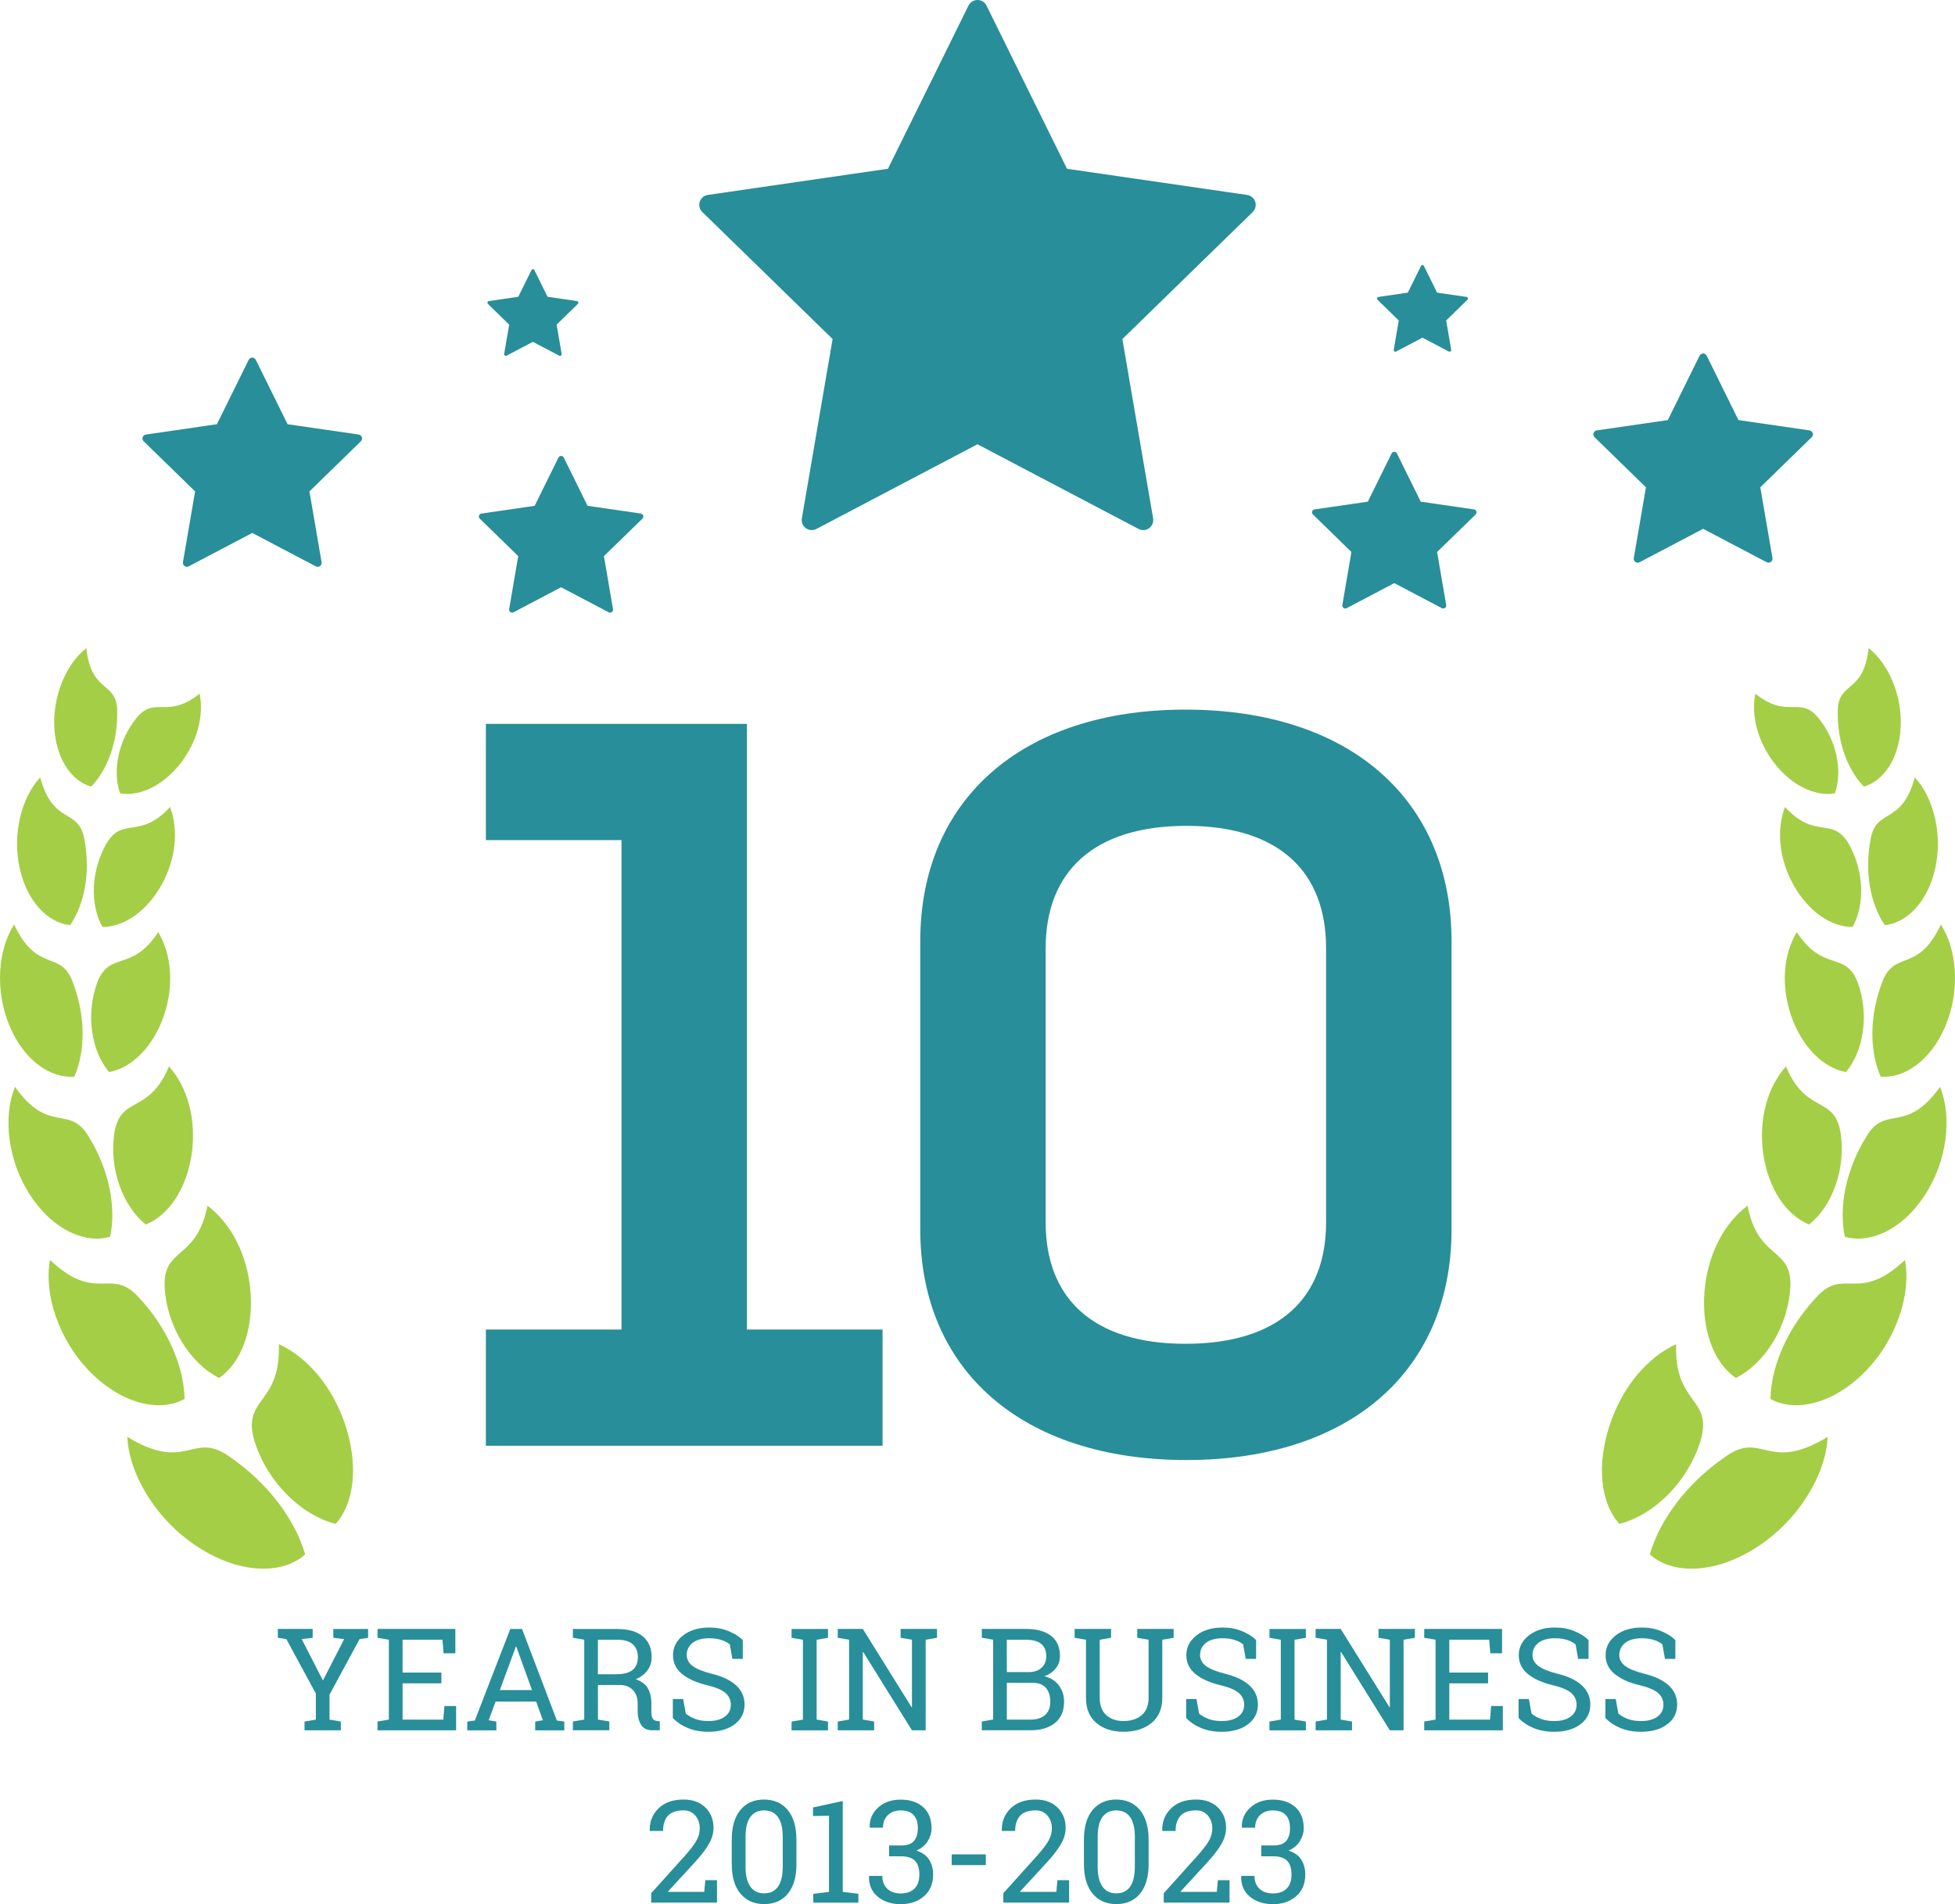
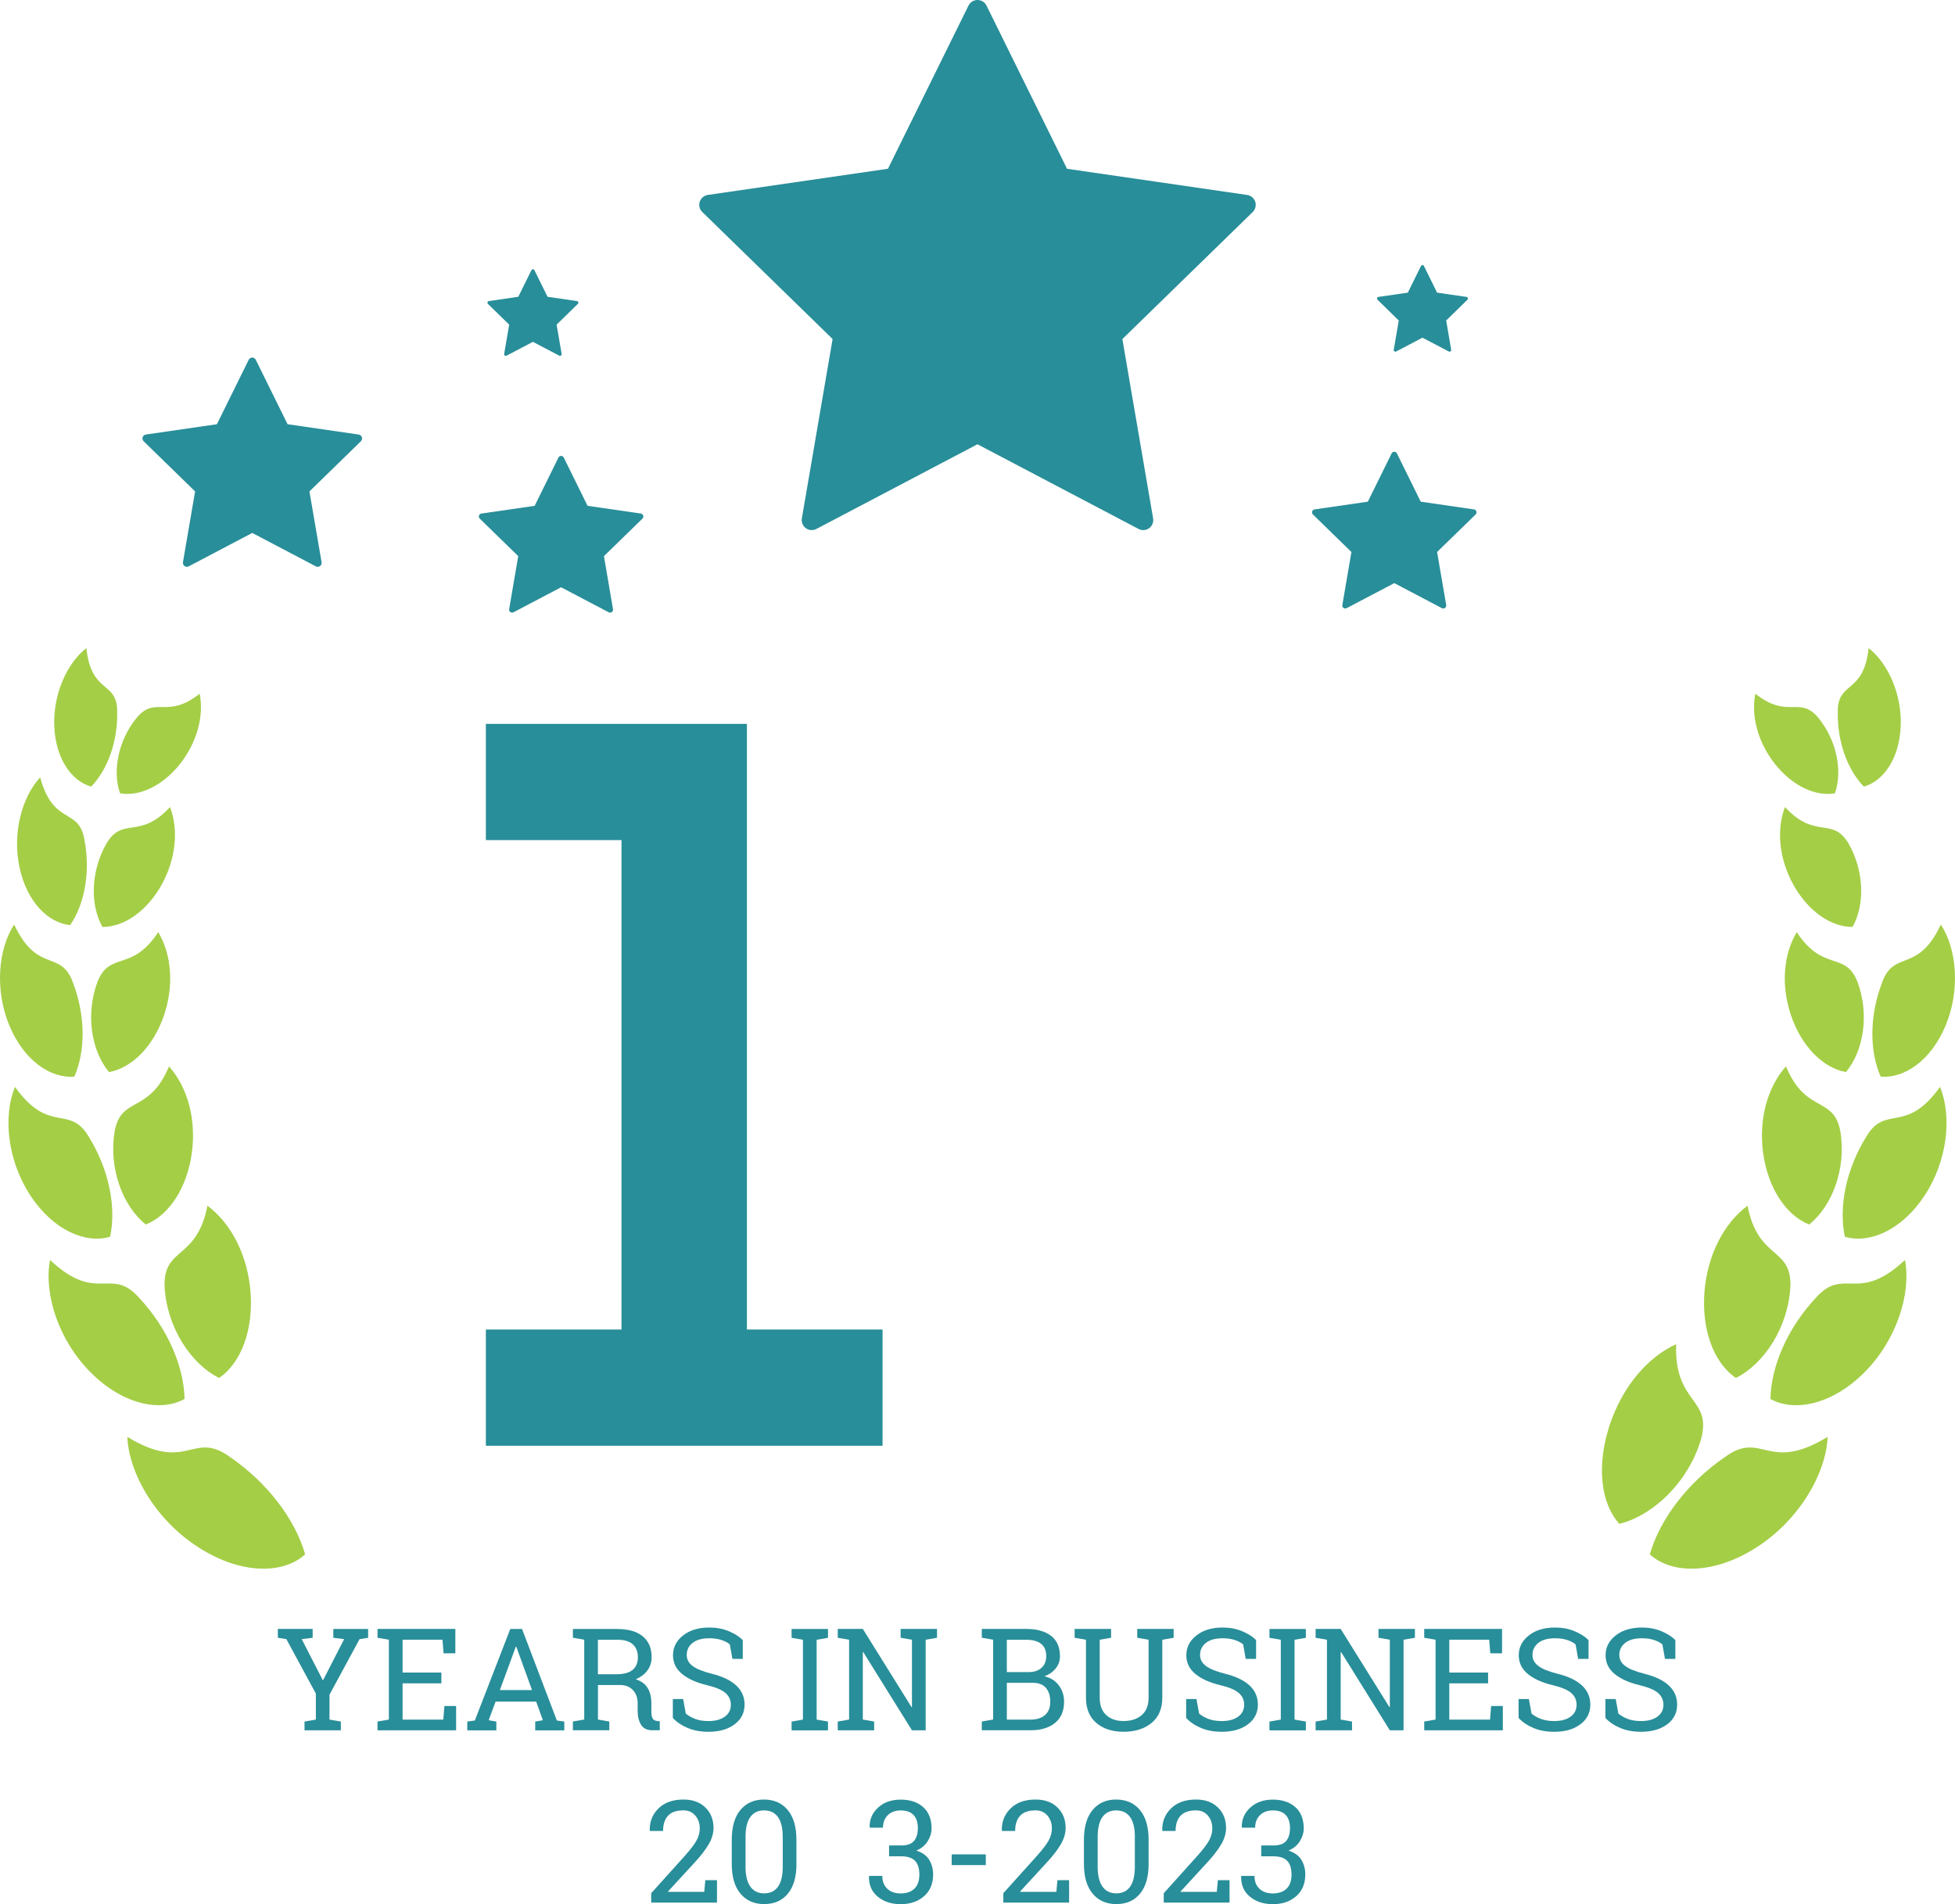
<svg xmlns="http://www.w3.org/2000/svg" version="1.1" id="Layer_1" x="0px" y="0px" viewBox="0 0 708.12 689.74" style="enable-background:new 0 0 708.12 689.74;" xml:space="preserve">
  <style type="text/css">
	.st0{fill:#A4CE46;}
	.st1{fill:#288E99;}
</style>
  <g>
    <g>
      <g>
        <g>
          <g>
            <path class="st0" d="M49.53,259.97c-6.78,8.3-8.85,19.48-6.04,27.39c7.21,1.28,15.6-2.88,21.77-10.69       c6.16-7.85,8.66-17.43,7.05-25.38C60.46,260.71,56.36,251.88,49.53,259.97z" />
            <path class="st0" d="M42.45,257.59c-0.07-11.03-9.39-6.06-11.17-22.83c-7.12,5.58-12.18,16.99-11.61,28.57       c0.54,11.6,6.34,19.67,13.35,21.61C39.03,278.74,42.71,268.49,42.45,257.59z" />
          </g>
          <g>
            <path class="st0" d="M38.62,305.46c-5.82,10.03-6.01,22.39-1.51,30.32c7.99,0.03,16.23-5.94,21.45-15.31       c5.19-9.41,6.16-19.95,3.03-28.12C50.5,304.32,44.53,295.65,38.62,305.46z" />
            <path class="st0" d="M30.58,304.14c-2.03-11.79-11.2-4.84-16.03-22.53c-6.7,7.2-10.15,20.39-7.45,32.74       c2.67,12.39,10.41,20,18.31,20.77C30.72,327.36,32.8,315.75,30.58,304.14z" />
          </g>
          <g>
            <path class="st0" d="M35.25,355.82c-4.32,11.76-2.11,25,4.25,32.53c8.52-1.56,16.11-9.54,19.86-20.44       c3.73-10.94,2.79-22.19-2.05-30.25C47.7,352.36,39.71,344.31,35.25,355.82z" />
            <path class="st0" d="M26.43,355.95c-4.37-12.19-12.87-3.03-21.3-21.05c-5.83,8.93-7.05,23.74-1.78,36.47       c5.25,12.77,15.01,19.38,23.58,18.62C31.02,380.64,30.98,367.89,26.43,355.95z" />
          </g>
          <g>
            <path class="st0" d="M41.5,409.91c-2.17,13.36,2.96,27.01,11.32,33.66c8.66-3.48,14.94-13.56,16.66-25.83       c1.67-12.31-1.55-23.92-8.26-31.44C53.96,403.69,43.9,396.82,41.5,409.91z" />
            <path class="st0" d="M32.2,411.85c-7.09-12.08-14.25-0.6-26.77-18.13c-4.41,10.69-2.7,26.8,5.57,39.33       c8.24,12.59,20.02,17.58,28.89,14.95C42.18,437.14,39.45,423.61,32.2,411.85z" />
          </g>
          <g>
            <path class="st0" d="M59.61,465.92c0.71,14.64,9.35,28.04,19.75,33.23c8.25-5.65,12.39-17.77,11.39-31.09       c-1.06-13.36-6.96-24.83-15.61-31.31C71.26,456.62,59.22,451.55,59.61,465.92z" />
            <path class="st0" d="M50.27,469.99c-10.15-11.31-15.13,2.46-32.15-13.58c-2.31,12.32,3.12,29.19,14.77,40.79       c11.64,11.66,25.29,14.37,33.96,9.56C66.59,494.68,60.54,480.92,50.27,469.99z" />
          </g>
          <g>
-             <path class="st0" d="M91.96,521.28c4.47,15.37,17.2,27.65,29.61,30.73c7.1-7.96,8.07-21.82,3.56-35.66       c-4.6-13.87-13.54-24.57-24.13-29.44C101.76,508.73,87.93,506.13,91.96,521.28z" />
            <path class="st0" d="M83.22,527.72c-13.5-9.73-15.27,6.06-37.1-7.23c0.6,13.63,10.62,30.46,26.02,40.19       c15.4,9.81,30.62,9.51,38.39,2.36C106.83,550.21,96.77,537,83.22,527.72z" />
          </g>
        </g>
        <g>
          <g>
            <path class="st0" d="M658.58,259.97c6.78,8.3,8.86,19.48,6.04,27.39c-7.21,1.28-15.61-2.88-21.77-10.69       c-6.16-7.85-8.66-17.43-7.05-25.38C647.66,260.71,651.76,251.88,658.58,259.97z" />
            <path class="st0" d="M665.66,257.59c0.07-11.03,9.39-6.06,11.17-22.83c7.12,5.58,12.18,16.99,11.61,28.57       c-0.54,11.6-6.33,19.67-13.35,21.61C669.08,278.74,665.41,268.49,665.66,257.59z" />
          </g>
          <g>
            <path class="st0" d="M669.5,305.46c5.81,10.03,6,22.39,1.5,30.32c-7.99,0.03-16.24-5.94-21.44-15.31       c-5.2-9.41-6.16-19.95-3.03-28.12C657.62,304.32,663.59,295.65,669.5,305.46z" />
-             <path class="st0" d="M677.53,304.14c2.03-11.79,11.2-4.84,16.03-22.53c6.7,7.2,10.14,20.39,7.44,32.74       c-2.68,12.39-10.41,20-18.31,20.77C677.4,327.36,675.31,315.75,677.53,304.14z" />
          </g>
          <g>
            <path class="st0" d="M672.86,355.82c4.31,11.76,2.11,25-4.25,32.53c-8.52-1.56-16.11-9.54-19.86-20.44       c-3.73-10.94-2.79-22.19,2.06-30.25C660.41,352.36,668.4,344.31,672.86,355.82z" />
            <path class="st0" d="M681.69,355.95c4.37-12.19,12.87-3.03,21.3-21.05c5.83,8.93,7.05,23.74,1.78,36.47       c-5.25,12.77-15.02,19.38-23.58,18.62C677.09,380.64,677.13,367.89,681.69,355.95z" />
          </g>
          <g>
            <path class="st0" d="M666.61,409.91c2.18,13.36-2.96,27.01-11.32,33.66c-8.66-3.48-14.94-13.56-16.66-25.83       c-1.67-12.31,1.55-23.92,8.26-31.44C654.17,403.69,664.22,396.82,666.61,409.91z" />
            <path class="st0" d="M675.92,411.85c7.09-12.08,14.25-0.6,26.77-18.13c4.41,10.69,2.7,26.8-5.57,39.33       c-8.24,12.59-20.02,17.58-28.9,14.95C665.93,437.14,668.67,423.61,675.92,411.85z" />
          </g>
          <g>
            <path class="st0" d="M648.5,465.92c-0.71,14.64-9.35,28.04-19.75,33.23c-8.25-5.65-12.39-17.77-11.39-31.09       c1.06-13.36,6.95-24.83,15.61-31.31C636.86,456.62,648.9,451.55,648.5,465.92z" />
            <path class="st0" d="M657.84,469.99c10.15-11.31,15.13,2.46,32.16-13.58c2.32,12.32-3.12,29.19-14.77,40.79       c-11.64,11.66-25.29,14.37-33.96,9.56C641.52,494.68,647.58,480.92,657.84,469.99z" />
          </g>
          <g>
            <path class="st0" d="M616.15,521.28c-4.47,15.37-17.19,27.65-29.61,30.73c-7.11-7.96-8.07-21.82-3.55-35.66       c4.6-13.87,13.54-24.57,24.13-29.44C606.36,508.73,620.18,506.13,616.15,521.28z" />
            <path class="st0" d="M624.9,527.72c13.5-9.73,15.27,6.06,37.09-7.23c-0.6,13.63-10.62,30.46-26.02,40.19       c-15.41,9.81-30.61,9.51-38.39,2.36C601.28,550.21,611.34,537,624.9,527.72z" />
          </g>
        </g>
      </g>
      <path class="st1" d="M454.66,73.09c-0.43-1.31-1.56-2.27-2.93-2.47l-65.24-9.48L357.32,2.02C356.7,0.78,355.44,0,354.06,0    c-1.38,0-2.64,0.78-3.26,2.02l-29.17,59.11l-65.24,9.48c-1.37,0.2-2.5,1.16-2.93,2.47c-0.43,1.31-0.07,2.76,0.92,3.72l47.2,46.01    l-11.14,64.97c-0.23,1.36,0.33,2.74,1.44,3.55c1.12,0.81,2.6,0.92,3.82,0.28l58.35-30.68l58.35,30.68    c0.53,0.28,1.11,0.42,1.69,0.42c0.75,0,1.5-0.23,2.13-0.69c1.12-0.81,1.68-2.19,1.45-3.55l-11.14-64.97l47.21-46.01    C454.73,75.84,455.08,74.4,454.66,73.09z" />
      <path class="st1" d="M534.76,185.26c-0.13-0.39-0.46-0.67-0.87-0.73l-19.29-2.8l-8.62-17.48c-0.18-0.37-0.56-0.6-0.96-0.6    c-0.41,0-0.78,0.23-0.96,0.6l-8.62,17.48l-19.29,2.8c-0.4,0.06-0.74,0.34-0.87,0.73c-0.12,0.39-0.02,0.82,0.27,1.1l13.95,13.6    l-3.29,19.21c-0.07,0.4,0.1,0.81,0.43,1.05c0.33,0.24,0.77,0.27,1.13,0.08l17.25-9.07l17.25,9.07c0.16,0.08,0.33,0.12,0.5,0.12    c0.22,0,0.44-0.07,0.63-0.2c0.33-0.24,0.5-0.65,0.43-1.05l-3.3-19.21l13.96-13.6C534.78,186.07,534.89,185.65,534.76,185.26z" />
-       <path class="st1" d="M656.59,156.89c-0.17-0.52-0.62-0.9-1.16-0.98l-25.75-3.74l-11.51-23.33c-0.24-0.49-0.74-0.8-1.28-0.8    s-1.04,0.31-1.28,0.8l-11.51,23.33l-25.75,3.74c-0.54,0.08-0.99,0.46-1.16,0.98c-0.17,0.52-0.03,1.09,0.36,1.47l18.63,18.16    l-4.4,25.64c-0.09,0.54,0.13,1.08,0.57,1.4c0.44,0.32,1.03,0.36,1.51,0.11l23.03-12.11l23.03,12.11c0.21,0.11,0.44,0.16,0.67,0.16    c0.3,0,0.59-0.09,0.84-0.27c0.44-0.32,0.66-0.86,0.57-1.4l-4.4-25.64l18.63-18.16C656.62,157.97,656.76,157.4,656.59,156.89z" />
      <path class="st1" d="M531.67,107.96c-0.07-0.21-0.26-0.37-0.48-0.4l-10.66-1.55l-4.77-9.66c-0.1-0.2-0.31-0.33-0.53-0.33    c-0.23,0-0.43,0.13-0.53,0.33l-4.77,9.66l-10.66,1.55c-0.22,0.03-0.41,0.19-0.48,0.4c-0.07,0.21-0.01,0.45,0.15,0.61l7.71,7.52    l-1.82,10.62c-0.04,0.22,0.05,0.45,0.24,0.58c0.18,0.13,0.42,0.15,0.63,0.04l9.54-5.01l9.53,5.01c0.09,0.05,0.18,0.07,0.28,0.07    c0.12,0,0.24-0.04,0.35-0.11c0.18-0.13,0.27-0.36,0.24-0.58l-1.82-10.62l7.71-7.52C531.68,108.42,531.74,108.18,531.67,107.96z" />
      <path class="st1" d="M173.5,186.76c0.13-0.39,0.46-0.67,0.87-0.73l19.29-2.8l8.62-17.48c0.18-0.37,0.55-0.6,0.96-0.6    c0.41,0,0.78,0.23,0.96,0.6l8.62,17.48l19.29,2.8c0.4,0.06,0.74,0.34,0.87,0.73c0.13,0.39,0.02,0.81-0.27,1.1l-13.96,13.6    l3.29,19.21c0.07,0.4-0.1,0.81-0.43,1.05c-0.33,0.24-0.77,0.27-1.13,0.08l-17.25-9.07l-17.25,9.07c-0.16,0.08-0.33,0.12-0.5,0.12    c-0.22,0-0.44-0.07-0.63-0.21c-0.33-0.24-0.5-0.65-0.43-1.05l3.29-19.21l-13.96-13.6C173.48,187.57,173.37,187.15,173.5,186.76z" />
      <path class="st1" d="M51.67,158.38c0.17-0.52,0.62-0.9,1.16-0.97l25.74-3.74l11.51-23.33c0.24-0.49,0.74-0.8,1.28-0.8    c0.55,0,1.04,0.31,1.29,0.8l11.51,23.33l25.75,3.74c0.54,0.08,0.99,0.46,1.16,0.97c0.17,0.52,0.03,1.09-0.36,1.47l-18.63,18.16    l4.4,25.64c0.09,0.54-0.13,1.08-0.57,1.4c-0.44,0.32-1.03,0.36-1.51,0.11l-23.03-12.11l-23.02,12.11    c-0.21,0.11-0.44,0.16-0.67,0.16c-0.3,0-0.59-0.09-0.84-0.27c-0.44-0.32-0.66-0.86-0.57-1.4l4.4-25.64l-18.63-18.16    C51.64,159.47,51.5,158.9,51.67,158.38z" />
      <path class="st1" d="M176.59,109.46c0.07-0.22,0.26-0.37,0.48-0.4l10.66-1.55l4.77-9.66c0.1-0.2,0.31-0.33,0.53-0.33    c0.23,0,0.43,0.13,0.53,0.33l4.77,9.66l10.66,1.55c0.22,0.03,0.41,0.19,0.48,0.4c0.07,0.21,0.01,0.45-0.15,0.61l-7.71,7.52    l1.82,10.62c0.04,0.22-0.05,0.45-0.24,0.58c-0.18,0.13-0.43,0.15-0.63,0.05l-9.54-5.01l-9.54,5.01c-0.09,0.04-0.18,0.07-0.28,0.07    c-0.12,0-0.25-0.04-0.35-0.11c-0.18-0.13-0.27-0.36-0.24-0.58l1.82-10.62l-7.71-7.52C176.58,109.91,176.52,109.68,176.59,109.46z" />
      <g>
        <g>
          <path class="st1" d="M319.67,481.61v42.1H175.99v-42.1h49.12V304.32h-49.12v-42.1h94.55v219.39H319.67z" />
-           <path class="st1" d="M333.33,445.41V340.89c0-50.97,36.56-83.84,96.03-83.84c59.84,0,96.4,32.87,96.4,83.84v104.52      c0,50.97-36.56,83.47-96.03,83.47S333.33,496.38,333.33,445.41z M480.32,442.83v-99.35c0-27.7-16.99-44.32-50.6-44.32      s-50.97,16.62-50.97,44.32v99.35c0,27.33,16.99,43.95,50.6,43.95C463.34,486.78,480.32,470.16,480.32,442.83z" />
        </g>
      </g>
    </g>
    <g>
      <path class="st1" d="M113.24,593.28l-3.96,0.48l7.69,14.98l7.69-14.98l-3.93-0.48v-3.2h12.61v3.2l-3.1,0.48l-10.89,20.12v9.03    l4.11,0.71v3.18h-13.16v-3.18l4.11-0.71v-9.41l-10.69-19.75l-3.08-0.48v-3.2h12.61V593.28z" />
      <path class="st1" d="M136.74,626.79v-3.18l4.11-0.71v-28.92l-4.11-0.71v-3.2h28.19v8.83h-4.26l-0.4-4.92h-14.45v11.88h14.05v3.91    h-14.05v13.14h14.75l0.4-4.92h4.24v8.8H136.74z" />
      <path class="st1" d="M169.27,623.62l2.72-0.38l12.84-33.16h4.26l12.61,33.16l2.7,0.38v3.18h-10.54v-3.18l2.77-0.48l-2.42-6.76    h-14.7l-2.5,6.76l2.77,0.48v3.18h-10.52V623.62z M181.05,612.22h11.65l-5.7-15.76h-0.15L181.05,612.22z" />
      <path class="st1" d="M223.62,590.1c4,0,7.07,0.89,9.21,2.66c2.13,1.77,3.2,4.29,3.2,7.55c0,1.78-0.5,3.36-1.49,4.74    c-0.99,1.38-2.41,2.46-4.26,3.25c2,0.66,3.44,1.72,4.33,3.2c0.88,1.48,1.32,3.3,1.32,5.47v2.95c0,1.13,0.14,1.96,0.43,2.5    c0.29,0.54,0.76,0.86,1.41,0.96l1.21,0.15v3.25h-2.67c-1.93,0-3.31-0.67-4.12-2.02c-0.82-1.34-1.22-2.97-1.22-4.89v-2.85    c0-2-0.58-3.6-1.74-4.82s-2.72-1.82-4.67-1.82h-7.97v12.51l4.11,0.71v3.18h-13.19v-3.18l4.11-0.71v-28.92l-4.11-0.71v-3.18h4.11    H223.62z M216.58,606.49h6.53c2.77,0,4.79-0.53,6.05-1.59c1.26-1.06,1.89-2.6,1.89-4.64c0-1.93-0.61-3.46-1.82-4.59    c-1.21-1.12-3.09-1.69-5.62-1.69h-7.04V606.49z" />
      <path class="st1" d="M269.04,600.92h-3.76l-0.93-5.25c-0.76-0.64-1.76-1.17-3.02-1.59c-1.26-0.42-2.72-0.63-4.39-0.63    c-2.64,0-4.67,0.56-6.08,1.68c-1.41,1.12-2.12,2.58-2.12,4.38c0,1.6,0.72,2.93,2.16,4c1.44,1.07,3.76,2,6.97,2.81    c3.87,0.96,6.8,2.37,8.81,4.24c2.01,1.87,3.01,4.18,3.01,6.93c0,2.96-1.21,5.34-3.62,7.14c-2.41,1.8-5.57,2.7-9.47,2.7    c-2.82,0-5.33-0.46-7.53-1.39c-2.19-0.92-3.98-2.14-5.36-3.63v-6.84h3.73l0.96,5.27c0.96,0.79,2.1,1.44,3.43,1.94    c1.33,0.5,2.92,0.76,4.77,0.76c2.51,0,4.48-0.53,5.94-1.59c1.46-1.06,2.18-2.5,2.18-4.31c0-1.68-0.63-3.09-1.89-4.22    c-1.26-1.14-3.49-2.09-6.68-2.86c-3.88-0.92-6.92-2.29-9.1-4.08c-2.19-1.8-3.28-4.06-3.28-6.78c0-2.87,1.22-5.26,3.66-7.18    c2.44-1.91,5.61-2.86,9.51-2.86c2.57,0,4.91,0.44,7.02,1.32c2.11,0.88,3.8,1.95,5.08,3.22V600.92z" />
      <path class="st1" d="M286.72,593.28v-3.2h13.19v3.2l-4.11,0.71v28.92l4.11,0.71v3.18h-13.19v-3.18l4.11-0.71v-28.92L286.72,593.28    z" />
      <path class="st1" d="M339.4,590.07v3.2l-4.11,0.71v32.81h-4.97l-17.65-28.35l-0.15,0.05v24.41l4.11,0.71v3.18h-13.19v-3.18    l4.11-0.71v-28.92l-4.11-0.71v-3.2h4.11h4.97l17.65,28.32l0.15-0.05v-24.36l-4.11-0.71v-3.2h9.08H339.4z" />
      <path class="st1" d="M371.7,590.07c3.83,0,6.83,0.83,8.99,2.49c2.16,1.65,3.24,4.14,3.24,7.45c0,1.63-0.52,3.09-1.55,4.37    c-1.04,1.29-2.4,2.24-4.1,2.86c2.2,0.47,3.94,1.56,5.22,3.25c1.28,1.7,1.92,3.67,1.92,5.93c0,3.36-1.09,5.93-3.28,7.7    c-2.19,1.77-5.14,2.66-8.87,2.66h-17.65v-3.18l4.11-0.71v-28.92l-4.11-0.71v-3.2h4.11H371.7z M364.69,605.69h8.3    c1.78-0.05,3.22-0.58,4.32-1.59c1.1-1.01,1.65-2.4,1.65-4.19c0-1.98-0.62-3.47-1.87-4.45c-1.24-0.98-3.04-1.47-5.4-1.47h-7.01    V605.69z M364.69,609.57v13.34h8.57c2.27,0,4.03-0.56,5.28-1.67c1.25-1.12,1.88-2.7,1.88-4.75c0-2.15-0.52-3.84-1.58-5.07    c-1.05-1.23-2.66-1.84-4.83-1.84H364.69z" />
      <path class="st1" d="M402.44,590.07v3.2l-4.11,0.71v20.98c0,2.77,0.79,4.88,2.37,6.32c1.58,1.44,3.67,2.15,6.25,2.15    c2.72,0,4.92-0.71,6.58-2.14c1.67-1.43,2.5-3.54,2.5-6.33v-20.98l-4.11-0.71v-3.2H421h4.11v3.2l-4.11,0.71v20.98    c0,3.98-1.3,7.04-3.9,9.17c-2.6,2.13-5.98,3.19-10.15,3.19c-4.05,0-7.33-1.06-9.84-3.19c-2.5-2.13-3.76-5.18-3.76-9.17v-20.98    l-4.11-0.71v-3.2h4.11H402.44z" />
      <path class="st1" d="M454.97,600.92h-3.76l-0.93-5.25c-0.76-0.64-1.76-1.17-3.02-1.59c-1.26-0.42-2.72-0.63-4.39-0.63    c-2.64,0-4.67,0.56-6.08,1.68c-1.41,1.12-2.12,2.58-2.12,4.38c0,1.6,0.72,2.93,2.16,4c1.44,1.07,3.76,2,6.97,2.81    c3.87,0.96,6.8,2.37,8.81,4.24c2.01,1.87,3.01,4.18,3.01,6.93c0,2.96-1.21,5.34-3.62,7.14c-2.41,1.8-5.57,2.7-9.47,2.7    c-2.82,0-5.33-0.46-7.53-1.39c-2.19-0.92-3.98-2.14-5.36-3.63v-6.84h3.73l0.96,5.27c0.96,0.79,2.1,1.44,3.43,1.94    c1.33,0.5,2.92,0.76,4.77,0.76c2.51,0,4.48-0.53,5.94-1.59c1.46-1.06,2.18-2.5,2.18-4.31c0-1.68-0.63-3.09-1.89-4.22    c-1.26-1.14-3.49-2.09-6.68-2.86c-3.88-0.92-6.92-2.29-9.1-4.08c-2.19-1.8-3.28-4.06-3.28-6.78c0-2.87,1.22-5.26,3.66-7.18    c2.44-1.91,5.61-2.86,9.51-2.86c2.57,0,4.91,0.44,7.02,1.32c2.11,0.88,3.8,1.95,5.08,3.22V600.92z" />
      <path class="st1" d="M459.81,593.28v-3.2H473v3.2l-4.11,0.71v28.92l4.11,0.71v3.18h-13.19v-3.18l4.11-0.71v-28.92L459.81,593.28z" />
      <path class="st1" d="M512.49,590.07v3.2l-4.11,0.71v32.81h-4.97l-17.65-28.35l-0.15,0.05v24.41l4.11,0.71v3.18h-13.19v-3.18    l4.11-0.71v-28.92l-4.11-0.71v-3.2h4.11h4.97l17.65,28.32l0.15-0.05v-24.36l-4.11-0.71v-3.2h9.08H512.49z" />
      <path class="st1" d="M515.87,626.79v-3.18l4.11-0.71v-28.92l-4.11-0.71v-3.2h28.19v8.83h-4.26l-0.4-4.92h-14.45v11.88h14.05v3.91    h-14.05v13.14h14.75l0.4-4.92h4.24v8.8H515.87z" />
      <path class="st1" d="M575.38,600.92h-3.76l-0.93-5.25c-0.76-0.64-1.76-1.17-3.02-1.59c-1.26-0.42-2.72-0.63-4.39-0.63    c-2.64,0-4.67,0.56-6.08,1.68c-1.41,1.12-2.12,2.58-2.12,4.38c0,1.6,0.72,2.93,2.16,4c1.44,1.07,3.76,2,6.97,2.81    c3.87,0.96,6.8,2.37,8.81,4.24c2.01,1.87,3.01,4.18,3.01,6.93c0,2.96-1.21,5.34-3.62,7.14c-2.41,1.8-5.57,2.7-9.47,2.7    c-2.82,0-5.33-0.46-7.53-1.39c-2.19-0.92-3.98-2.14-5.36-3.63v-6.84h3.73l0.96,5.27c0.96,0.79,2.1,1.44,3.43,1.94    c1.33,0.5,2.92,0.76,4.77,0.76c2.51,0,4.48-0.53,5.94-1.59c1.46-1.06,2.18-2.5,2.18-4.31c0-1.68-0.63-3.09-1.89-4.22    c-1.26-1.14-3.49-2.09-6.68-2.86c-3.88-0.92-6.92-2.29-9.1-4.08c-2.19-1.8-3.28-4.06-3.28-6.78c0-2.87,1.22-5.26,3.66-7.18    c2.44-1.91,5.61-2.86,9.51-2.86c2.57,0,4.91,0.44,7.02,1.32c2.11,0.88,3.8,1.95,5.08,3.22V600.92z" />
      <path class="st1" d="M606.83,600.92h-3.76l-0.93-5.25c-0.76-0.64-1.76-1.17-3.02-1.59c-1.26-0.42-2.72-0.63-4.39-0.63    c-2.64,0-4.67,0.56-6.08,1.68c-1.41,1.12-2.12,2.58-2.12,4.38c0,1.6,0.72,2.93,2.16,4c1.44,1.07,3.76,2,6.97,2.81    c3.87,0.96,6.8,2.37,8.81,4.24c2.01,1.87,3.01,4.18,3.01,6.93c0,2.96-1.21,5.34-3.62,7.14c-2.41,1.8-5.57,2.7-9.47,2.7    c-2.82,0-5.33-0.46-7.53-1.39c-2.19-0.92-3.98-2.14-5.36-3.63v-6.84h3.73l0.96,5.27c0.96,0.79,2.1,1.44,3.43,1.94    c1.33,0.5,2.92,0.76,4.77,0.76c2.51,0,4.48-0.53,5.94-1.59s2.18-2.5,2.18-4.31c0-1.68-0.63-3.09-1.89-4.22s-3.49-2.09-6.68-2.86    c-3.88-0.92-6.92-2.29-9.1-4.08c-2.19-1.8-3.28-4.06-3.28-6.78c0-2.87,1.22-5.26,3.66-7.18c2.44-1.91,5.61-2.86,9.51-2.86    c2.57,0,4.91,0.44,7.02,1.32c2.11,0.88,3.8,1.95,5.08,3.22V600.92z" />
    </g>
    <g>
      <g>
        <path class="st1" d="M235.87,689.21v-3.41l12.06-13.4c2.16-2.41,3.62-4.32,4.38-5.74c0.77-1.41,1.15-2.86,1.15-4.35     c0-1.84-0.54-3.38-1.62-4.64c-1.08-1.26-2.5-1.88-4.27-1.88c-2.54,0-4.42,0.65-5.61,1.95c-1.2,1.3-1.79,3.13-1.79,5.51h-4.78     l-0.05-0.15c-0.08-3.17,0.96-5.83,3.15-7.99c2.18-2.16,5.21-3.24,9.09-3.24c3.32,0,5.96,0.96,7.92,2.89     c1.96,1.93,2.94,4.38,2.94,7.37c0,2-0.59,4.01-1.78,6.01c-1.19,2.01-2.86,4.17-5.02,6.5l-9.68,10.54l0.05,0.13h13.07l0.4-4.22     h4.22v8.11H235.87z" />
        <path class="st1" d="M288.49,675.18c0,4.7-1.05,8.3-3.14,10.81s-4.95,3.75-8.57,3.75c-3.61,0-6.46-1.26-8.57-3.77     s-3.16-6.11-3.16-10.79v-8.72c0-4.68,1.04-8.29,3.13-10.81c2.09-2.52,4.94-3.78,8.54-3.78c3.62,0,6.49,1.26,8.59,3.78     c2.11,2.52,3.16,6.12,3.16,10.81V675.18z M283.51,665.4c0-3.19-0.58-5.58-1.73-7.19s-2.84-2.41-5.04-2.41     c-2.17,0-3.83,0.81-4.98,2.41s-1.72,4.01-1.72,7.19v10.79c0,3.18,0.58,5.59,1.74,7.22c1.16,1.63,2.83,2.44,5.01,2.44     c2.21,0,3.88-0.81,5.02-2.43c1.14-1.62,1.71-4.03,1.71-7.23V665.4z" />
-         <path class="st1" d="M294.58,686.03l5.69-0.71v-27.58l-5.79,0.1v-3.11l10.77-2.33v32.91l5.66,0.71v3.19h-16.33V686.03z" />
        <path class="st1" d="M322.03,668.51h4.35c2.21,0,3.77-0.55,4.69-1.65c0.92-1.1,1.38-2.64,1.38-4.61c0-2.11-0.52-3.71-1.57-4.8     s-2.59-1.64-4.63-1.64c-1.94,0-3.49,0.57-4.66,1.71c-1.17,1.14-1.76,2.65-1.76,4.54h-4.78l-0.05-0.15     c-0.09-2.78,0.92-5.14,3.02-7.09c2.1-1.95,4.84-2.92,8.23-2.92c3.4,0,6.12,0.91,8.14,2.72c2.02,1.81,3.04,4.39,3.04,7.75     c0,1.52-0.46,3.03-1.38,4.54c-0.92,1.51-2.29,2.66-4.13,3.45c2.21,0.72,3.77,1.86,4.69,3.41c0.92,1.55,1.38,3.29,1.38,5.21     c0,3.35-1.1,5.99-3.3,7.91c-2.2,1.92-5.01,2.88-8.43,2.88c-3.37,0-6.15-0.91-8.34-2.72c-2.19-1.81-3.24-4.27-3.16-7.37l0.07-0.15     h4.75c0,1.94,0.59,3.48,1.78,4.63c1.19,1.15,2.82,1.72,4.89,1.72c2.11,0,3.76-0.57,4.95-1.72c1.2-1.15,1.8-2.84,1.8-5.08     c0-2.28-0.53-3.95-1.59-5.03s-2.74-1.62-5.03-1.62h-4.35V668.51z" />
        <path class="st1" d="M357.07,675.62h-12.36v-3.89h12.36V675.62z" />
        <path class="st1" d="M363.41,689.21v-3.41l12.06-13.4c2.15-2.41,3.62-4.32,4.38-5.74c0.77-1.41,1.15-2.86,1.15-4.35     c0-1.84-0.54-3.38-1.62-4.64c-1.08-1.26-2.5-1.88-4.27-1.88c-2.54,0-4.42,0.65-5.61,1.95c-1.2,1.3-1.8,3.13-1.8,5.51h-4.78     l-0.05-0.15c-0.09-3.17,0.96-5.83,3.15-7.99c2.18-2.16,5.21-3.24,9.09-3.24c3.32,0,5.96,0.96,7.93,2.89     c1.96,1.93,2.94,4.38,2.94,7.37c0,2-0.59,4.01-1.78,6.01c-1.19,2.01-2.86,4.17-5.02,6.5l-9.68,10.54l0.05,0.13h13.07l0.4-4.22     h4.22v8.11H363.41z" />
        <path class="st1" d="M416.04,675.18c0,4.7-1.04,8.3-3.13,10.81c-2.09,2.5-4.95,3.75-8.57,3.75c-3.61,0-6.46-1.26-8.57-3.77     c-2.1-2.51-3.16-6.11-3.16-10.79v-8.72c0-4.68,1.05-8.29,3.14-10.81c2.09-2.52,4.94-3.78,8.54-3.78c3.62,0,6.49,1.26,8.59,3.78     c2.1,2.52,3.16,6.12,3.16,10.81V675.18z M411.06,665.4c0-3.19-0.58-5.58-1.73-7.19c-1.16-1.61-2.84-2.41-5.04-2.41     c-2.17,0-3.83,0.81-4.98,2.41c-1.15,1.61-1.72,4.01-1.72,7.19v10.79c0,3.18,0.58,5.59,1.74,7.22c1.16,1.63,2.83,2.44,5,2.44     c2.21,0,3.88-0.81,5.02-2.43c1.14-1.62,1.7-4.03,1.7-7.23V665.4z" />
        <path class="st1" d="M421.52,689.21v-3.41l12.06-13.4c2.15-2.41,3.62-4.32,4.38-5.74c0.77-1.41,1.15-2.86,1.15-4.35     c0-1.84-0.54-3.38-1.62-4.64c-1.08-1.26-2.5-1.88-4.27-1.88c-2.54,0-4.42,0.65-5.61,1.95c-1.2,1.3-1.8,3.13-1.8,5.51h-4.78     l-0.05-0.15c-0.09-3.17,0.96-5.83,3.15-7.99c2.18-2.16,5.21-3.24,9.09-3.24c3.32,0,5.96,0.96,7.93,2.89     c1.96,1.93,2.94,4.38,2.94,7.37c0,2-0.59,4.01-1.78,6.01c-1.19,2.01-2.86,4.17-5.02,6.5l-9.68,10.54l0.05,0.13h13.07l0.4-4.22     h4.22v8.11H421.52z" />
        <path class="st1" d="M456.83,668.51h4.35c2.21,0,3.77-0.55,4.69-1.65c0.92-1.1,1.38-2.64,1.38-4.61c0-2.11-0.52-3.71-1.57-4.8     s-2.59-1.64-4.63-1.64c-1.94,0-3.49,0.57-4.66,1.71c-1.17,1.14-1.76,2.65-1.76,4.54h-4.78l-0.05-0.15     c-0.09-2.78,0.92-5.14,3.02-7.09c2.1-1.95,4.84-2.92,8.23-2.92c3.4,0,6.12,0.91,8.14,2.72c2.02,1.81,3.04,4.39,3.04,7.75     c0,1.52-0.46,3.03-1.38,4.54c-0.92,1.51-2.29,2.66-4.13,3.45c2.21,0.72,3.77,1.86,4.69,3.41c0.92,1.55,1.38,3.29,1.38,5.21     c0,3.35-1.1,5.99-3.3,7.91c-2.2,1.92-5.01,2.88-8.43,2.88c-3.37,0-6.15-0.91-8.34-2.72c-2.19-1.81-3.24-4.27-3.16-7.37l0.07-0.15     h4.75c0,1.94,0.59,3.48,1.78,4.63c1.19,1.15,2.82,1.72,4.89,1.72c2.11,0,3.76-0.57,4.95-1.72s1.8-2.84,1.8-5.08     c0-2.28-0.53-3.95-1.59-5.03c-1.06-1.08-2.74-1.62-5.03-1.62h-4.35V668.51z" />
      </g>
    </g>
  </g>
</svg>